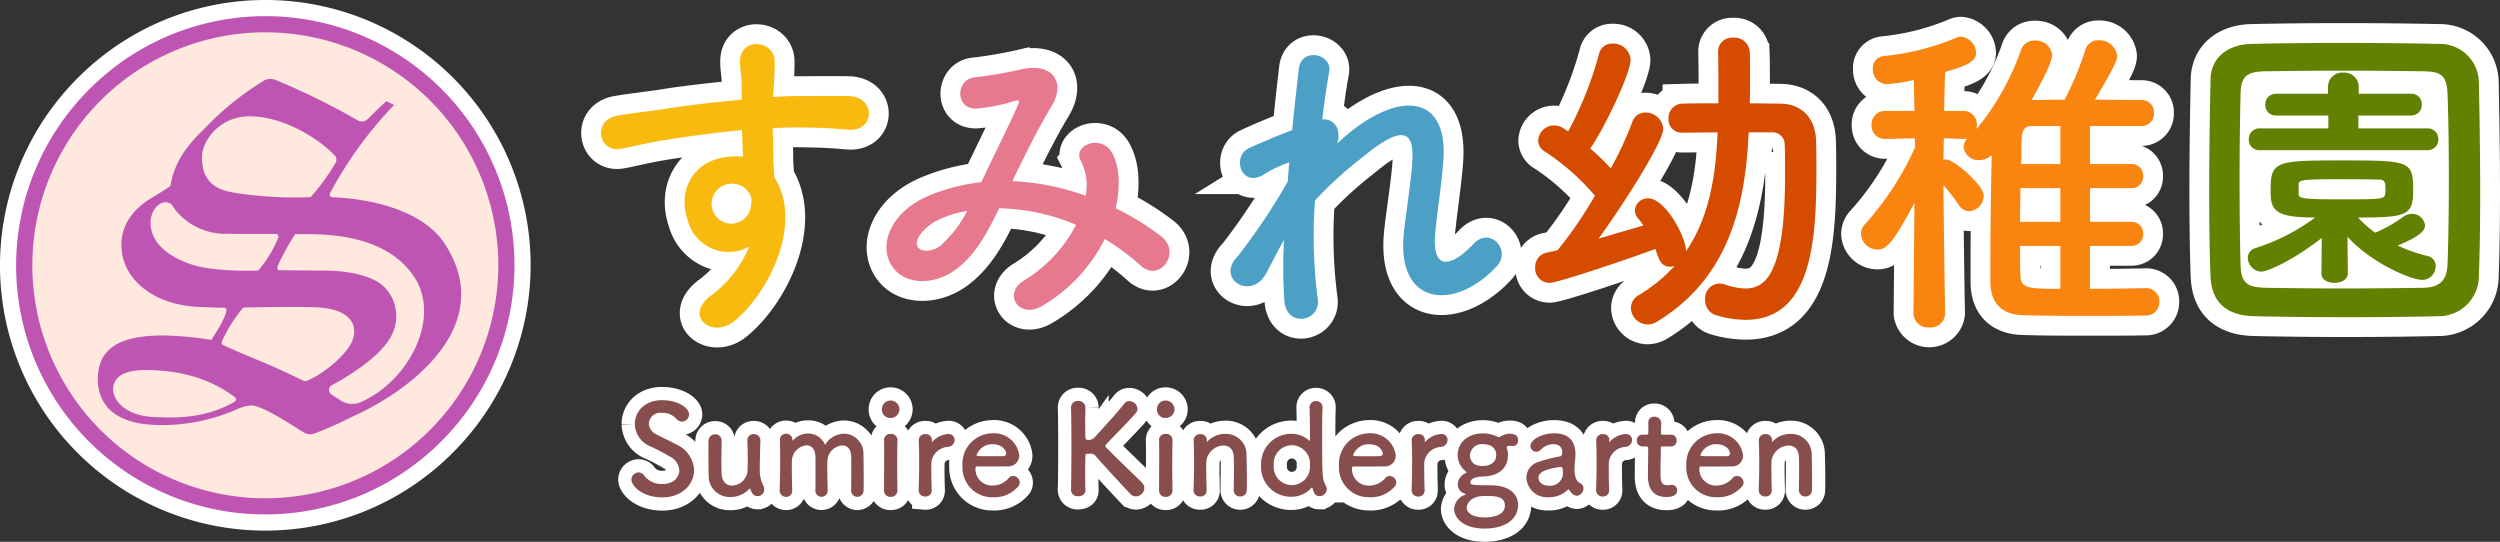
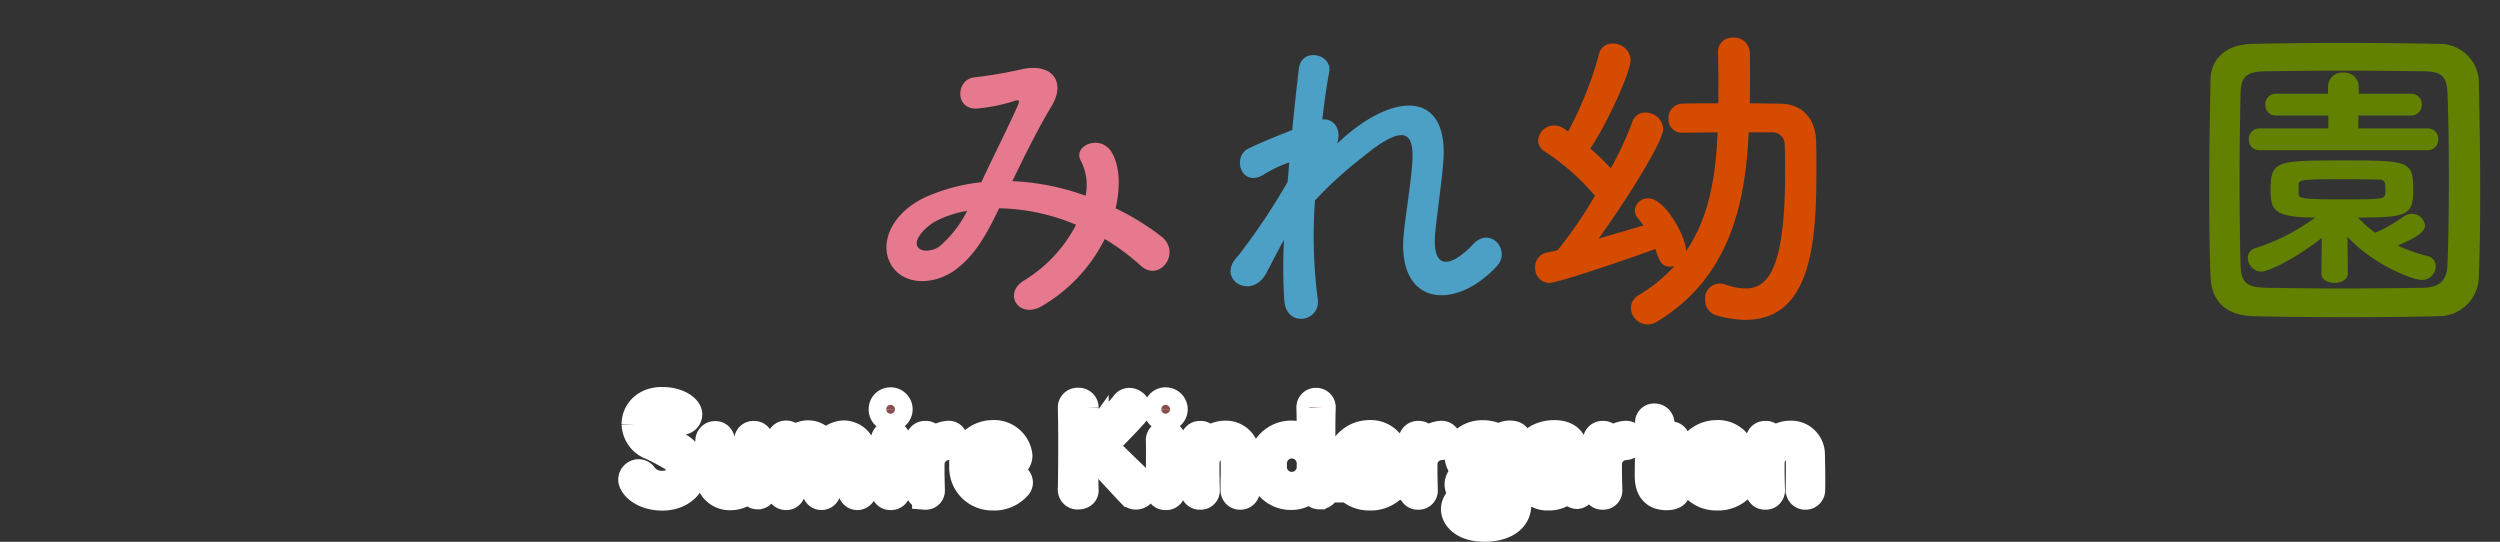
<svg xmlns="http://www.w3.org/2000/svg" width="378.7" height="82.073" viewBox="0 0 378.7 82.073">
  <rect x="0" y="0" width="378.7" height="82.073" fill="#333333" stroke="none" />
  <defs>
    <clipPath id="clip-path">
-       <rect id="長方形_53277" data-name="長方形 53277" width="80.377" height="80.375" fill="none" />
-     </clipPath>
+       </clipPath>
  </defs>
  <g id="ロゴ" transform="translate(9703 19736)">
    <g id="ロゴ-2" data-name="ロゴ" transform="translate(-9727 -19754)">
      <g id="ロゴマーク" transform="translate(24 18)" clip-path="url(#clip-path)">
        <path id="パス_130136" data-name="パス 130136" d="M40.188,80.375A40.153,40.153,0,0,1,11.795,11.794,40.039,40.039,0,0,1,38.307.043C38.929.015,39.562,0,40.188,0A40.153,40.153,0,0,1,68.582,68.582a40.039,40.039,0,0,1-26.513,11.75c-.621.029-1.255.043-1.881.043" transform="translate(0)" fill="#fff" />
        <path id="パス_130137" data-name="パス 130137" d="M43.74,81.479a37.7,37.7,0,0,1-26.663-64.4A37.6,37.6,0,0,1,41.971,6.041C42.559,6.013,43.154,6,43.74,6A37.7,37.7,0,0,1,70.4,70.4,37.6,37.6,0,0,1,45.509,81.438c-.587.027-1.183.041-1.769.041" transform="translate(-3.552 -3.552)" fill="#bf55b3" />
        <path id="パス_130138" data-name="パス 130138" d="M48.95,82.544a35.292,35.292,0,1,1,33.6-33.6,35.328,35.328,0,0,1-33.6,33.6" transform="translate(-7.105 -7.103)" fill="#ffe8dd" />
        <path id="パス_130139" data-name="パス 130139" d="M88.843,54.228c-3.166-4.827-10.662-6.774-17.018-7.013a.408.408,0,0,1-.352-.592,60.117,60.117,0,0,1,9.721-13.387l-1.156-.57c-.447.315-1.466,1.376-2.88,2.731a1.224,1.224,0,0,1-1.493.157A106.756,106.756,0,0,0,63.2,29.427a2,2,0,0,0-1.649.074,43.5,43.5,0,0,0-8.7,6.924c-1.616,1.683-4.766,4.311-5.547,9.085,0,.02-1.266.862-2.865,1.815-2.318,1.38-4.558,3.685-4.558,7.1,0,5.1,4.8,9.306,12.32,9.423.462.007,2.175.1,3.2.1a.4.4,0,0,1,.394.5,7.485,7.485,0,0,1-.469,1.263c-.452,1-1.38,2.4-1.8,3.113a50.63,50.63,0,0,0-7.249-.677c-6.181,0-9.967,1.667-9.967,6.618,0,3.865,2.543,6.682,8.559,6.934a28.151,28.151,0,0,0,12.815-2.5,6.256,6.256,0,0,1,2-.452c1.893.191,6.214,3.126,7.827,4.1a1.908,1.908,0,0,0,1.568.179,61.384,61.384,0,0,0,5.886-2.622C83.5,76.609,96.974,66.625,88.843,54.228M52.093,41.014c.048-2.283,2.578-6.062,7.214-6.058,5,0,10.219,3.21,12.77,5.8a.975.975,0,0,1,.279,1.193,33.616,33.616,0,0,1-3.8,5.249,58.856,58.856,0,0,1-10.724-.541c-2.078-.331-5.842-.667-5.737-5.641M50.678,57.449c-8.847-2.778-6.694-9.472-4.133-9.472.938,0,1.133.625,1.472,1.107a9.709,9.709,0,0,0,7.853,3.668c3.272.039,5.735.013,7.4.017a.407.407,0,0,1,.366.584,17.889,17.889,0,0,1-3.028,4.971c-.234.007-6.437.223-9.932-.874m-5.1,23.085c-5.314,0-6.944-2.774-6.944-4.2,0-1.449,1.006-2.946,4.826-2.946,6.384,0,10.627,1.867,13.59,4.094a.417.417,0,0,1-.012.707c-4.921,2.857-10.089,2.344-11.46,2.344m22.454-5.543a.826.826,0,0,1-.685-.027c-1.012-.512-2.935-1.416-4.293-2.022-2.166-.966-4.6-1.887-7.776-3.34a.435.435,0,0,1-.173-.551,21.949,21.949,0,0,1,3.127-4.986.415.415,0,0,1,.32-.157c2.105-.011,8-.18,11.161,0,4.723.269,5.973,2.535,5.245,4.795s-4.477,5.3-6.927,6.288M73.1,78c-.464-.294-.968-.623-1.4-.91a.815.815,0,0,1,.06-1.4c3.844-2.1,8-4.992,9.25-7.976a6.3,6.3,0,0,0-1.076-6.668c-1.657-1.893-5.442-2.728-9.55-2.728-2.147,0-6.537-.054-6.537-.054-.449,0-.363-.45-.19-.864A39.706,39.706,0,0,1,66.2,52.8c3.62,0,13.729-.421,18.188,6.729,3.839,6.156-1.027,15.576-8.267,18.729A3.24,3.24,0,0,1,73.1,78" transform="translate(-21.494 -17.335)" fill="#bf55b3" />
      </g>
      <path id="パス_130141" data-name="パス 130141" d="M10.146-3.781a4.51,4.51,0,0,0-2.7-3.895c-.874-.475-2.185-1.083-2.964-1.5a1.951,1.951,0,0,1-1.2-1.672,1.752,1.752,0,0,1,1.957-1.615,2.772,2.772,0,0,1,2.185.874,1.206,1.206,0,0,0,.893.456,1.108,1.108,0,0,0,1.064-1.1c0-.893-1.5-2.147-4.123-2.147s-4.1,1.767-4.1,3.61a3.781,3.781,0,0,0,2.432,3.42C4.6-6.9,5.624-6.327,6.46-5.852A2.508,2.508,0,0,1,7.9-3.724c0,.608-.456,2.033-2.546,2.033A3.267,3.267,0,0,1,2.584-2.964a1.023,1.023,0,0,0-.836-.475,1.111,1.111,0,0,0-1.1,1.083c0,.931,1.6,2.7,4.693,2.7C8.417.342,10.146-1.748,10.146-3.781Zm4.161-4.5a.927.927,0,0,0-.969-.931.975.975,0,0,0-1.007,1.007c-.019.513-.019,1.273-.019,2.052,0,1.273.019,2.641.038,3.249A3.167,3.167,0,0,0,15.656.285,3.847,3.847,0,0,0,18.525-.969c.038-.038.057-.057.076-.057s.038.038.057.095c.209.627.475,1.083,1.121,1.083a.98.98,0,0,0,.988-.988A1.38,1.38,0,0,0,20.6-1.5a5.131,5.131,0,0,1-.513-2.318c0-1.235.038-2.394.1-4.427v-.038a.952.952,0,0,0-1.007-.95.906.906,0,0,0-.969.969c.038,1.14.057,2.109.057,2.888s-.019,1.368-.038,1.786a2.424,2.424,0,0,1-2.337,2.147c-.8,0-1.5-.513-1.577-1.748-.019-.3-.038-.95-.038-1.691,0-1.178.019-2.6.038-3.382ZM33.934-.741A.951.951,0,0,0,34.865.266.971.971,0,0,0,35.815-.8c.019-.418.019-.988.019-1.615,0-1.387-.019-3.021-.038-3.686A3.014,3.014,0,0,0,32.851-9.31,3.43,3.43,0,0,0,29.982-7.6a2.747,2.747,0,0,0-2.565-1.729A3.038,3.038,0,0,0,25.137-8.3c-.019.019-.057.057-.076.057a.231.231,0,0,1-.019-.1.926.926,0,0,0-.95-.95.9.9,0,0,0-.95.912v.038c.019,1.1.038,2.014.038,2.964,0,1.235-.019,2.565-.076,4.6v.038A.957.957,0,0,0,24.073.266.9.9,0,0,0,25-.76c-.038-1.482-.057-2.584-.057-3.4,0-.437,0-.8.019-1.1a2.426,2.426,0,0,1,2.223-2.28c.665,0,1.254.456,1.33,1.6.019.323.019,1.064.019,1.919,0,1.159,0,2.527-.019,3.268v.019a.909.909,0,0,0,.912.988.933.933,0,0,0,.95-.969V-.76c-.038-1.482-.057-2.584-.057-3.4,0-.437,0-.8.019-1.1A2.442,2.442,0,0,1,32.6-7.524c.684,0,1.273.456,1.33,1.577.019.323.019,1.064.019,1.919,0,1.159,0,2.527-.019,3.268Zm5.985-10.944a1.325,1.325,0,0,0,1.33-1.349,1.339,1.339,0,0,0-1.33-1.292,1.289,1.289,0,0,0-1.33,1.292A1.261,1.261,0,0,0,39.919-11.685ZM40.945-.7V-.741c-.019-1.045-.038-2.394-.038-3.705,0-1.6.019-3.1.038-3.876V-8.36a.933.933,0,0,0-1.007-.912.933.933,0,0,0-1.026.969c.019.513.019,1.273.019,2.128,0,1.729-.019,3.895-.019,5.472a.946.946,0,0,0,1.007.969A.961.961,0,0,0,40.945-.7Zm4.218.912a.9.9,0,0,0,.969-.969c-.038-1.349-.057-2.3-.057-3.04,0-.513,0-.912.019-1.254A2.688,2.688,0,0,1,48.526-7.3a1.081,1.081,0,0,0,1.083-1.045.893.893,0,0,0-.931-.912,3.508,3.508,0,0,0-2.432,1.159.228.228,0,0,1-.076.076c-.019,0-.019-.019-.019-.057v-.076c0-.057.019-.114.019-.19a.9.9,0,0,0-.969-.893.94.94,0,0,0-1.026.855v.038c.038,1.273.057,2.261.057,3.4,0,1.121-.019,2.375-.076,4.18v.038A.938.938,0,0,0,45.163.209ZM59.185-1.254a.908.908,0,0,0,.285-.665,1.036,1.036,0,0,0-1.007-.988.864.864,0,0,0-.646.3,3.2,3.2,0,0,1-2.47,1.159,2.5,2.5,0,0,1-2.584-2.527c0-.209.038-.361.152-.361,3.686,0,4.085,0,4.674-.019A1.639,1.639,0,0,0,59.394-6a3.837,3.837,0,0,0-4.1-3.363,4.615,4.615,0,0,0-4.5,4.9A4.5,4.5,0,0,0,55.328.323,4.784,4.784,0,0,0,59.185-1.254ZM57.038-5.909c-.513.019-1.368.019-2.147.019-1.767,0-1.957,0-1.957-.171a2.5,2.5,0,0,1,2.375-1.653c1.71,0,2.109,1.121,2.109,1.387A.4.4,0,0,1,57.038-5.909Zm10.2,5.168a.986.986,0,0,0,1.1.912c.551,0,1.083-.285,1.083-.893V-.76c-.038-.874-.038-1.71-.038-2.47,0-1.235.019-2.242.038-2.736,0-.285.209-.3.361-.3s.266-.019.4-.019a.937.937,0,0,1,.8.38c1.387,1.615,4.6,5.054,5.244,5.719a1.174,1.174,0,0,0,.855.38,1.322,1.322,0,0,0,1.273-1.254,1.159,1.159,0,0,0-.323-.779c-.323-.361-3.8-3.667-5.415-5.32a.467.467,0,0,1-.171-.285.457.457,0,0,1,.171-.3c1.33-1.406,3.648-3.724,4.484-4.75a.933.933,0,0,0,.209-.589,1.274,1.274,0,0,0-1.235-1.159.938.938,0,0,0-.779.4c-.779,1.026-2.983,3.458-4.351,4.94a1.31,1.31,0,0,1-1.026.551c-.456,0-.494-.209-.494-.38-.019-.475-.038-1.311-.038-2.337,0-.665.019-1.406.038-2.166v-.038a1.019,1.019,0,0,0-1.1-.988.984.984,0,0,0-1.083,1.026c.038,1.444.057,3.458.057,5.586,0,2.375-.019,4.883-.057,6.9ZM81.586-11.685a1.325,1.325,0,0,0,1.33-1.349,1.339,1.339,0,0,0-1.33-1.292,1.289,1.289,0,0,0-1.33,1.292A1.261,1.261,0,0,0,81.586-11.685ZM82.612-.7V-.741c-.019-1.045-.038-2.394-.038-3.705,0-1.6.019-3.1.038-3.876V-8.36A.933.933,0,0,0,81.6-9.272a.933.933,0,0,0-1.026.969c.019.513.019,1.273.019,2.128,0,1.729-.019,3.895-.019,5.472a.946.946,0,0,0,1.007.969A.961.961,0,0,0,82.612-.7Zm9.272-.038a.948.948,0,0,0,.988.95A.961.961,0,0,0,93.86-.8c.019-.4.019-.931.019-1.52,0-1.406-.038-3.1-.057-3.781a3.106,3.106,0,0,0-3.211-3.173,3.678,3.678,0,0,0-2.7,1.14c-.038.038-.076.076-.1.076s-.019-.019-.019-.038v-.057c0-.057.019-.114.019-.19a.9.9,0,0,0-.969-.893.94.94,0,0,0-1.026.855v.038c.038,1.273.057,2.261.057,3.4,0,1.121-.019,2.375-.076,4.18v.038a.938.938,0,0,0,1.007.931A.9.9,0,0,0,87.78-.76c-.038-1.349-.057-2.356-.057-3.135,0-.532,0-.969.019-1.311a2.7,2.7,0,0,1,2.6-2.3c.8,0,1.463.475,1.539,1.653.019.3.038.95.038,1.71,0,1.159-.019,2.6-.038,3.382Zm14.1-.152a1.034,1.034,0,0,0-.133-.513c-.551-1.064-.57-1.121-.57-8.17,0-1.6.019-2.945.057-3.591v-.095a.945.945,0,0,0-.988-.988.933.933,0,0,0-.969.988c.019.8.057,2.736.057,4.94,0,.057-.019.076-.057.076a.114.114,0,0,1-.076-.019,3.921,3.921,0,0,0-2.66-1.026,4.565,4.565,0,0,0-4.617,4.769A4.511,4.511,0,0,0,100.643.247a4.037,4.037,0,0,0,3-1.33c.038-.038.076-.076.1-.076.038,0,.057.038.076.114.266,1.045.627,1.2,1.064,1.2A1.091,1.091,0,0,0,105.982-.893Zm-5.3-.627a2.752,2.752,0,0,1-2.736-3,2.775,2.775,0,0,1,2.736-3.04,2.775,2.775,0,0,1,2.736,3.04A2.752,2.752,0,0,1,100.681-1.52Zm15.542.266a.908.908,0,0,0,.285-.665,1.036,1.036,0,0,0-1.007-.988.864.864,0,0,0-.646.3,3.2,3.2,0,0,1-2.47,1.159A2.5,2.5,0,0,1,109.8-3.971c0-.209.038-.361.152-.361,3.686,0,4.085,0,4.674-.019A1.639,1.639,0,0,0,116.432-6a3.837,3.837,0,0,0-4.1-3.363,4.615,4.615,0,0,0-4.5,4.9A4.5,4.5,0,0,0,112.366.323,4.784,4.784,0,0,0,116.223-1.254Zm-2.147-4.655c-.513.019-1.368.019-2.147.019-1.767,0-1.957,0-1.957-.171a2.5,2.5,0,0,1,2.375-1.653c1.71,0,2.109,1.121,2.109,1.387A.4.4,0,0,1,114.076-5.909ZM119.833.209A.9.9,0,0,0,120.8-.76c-.038-1.349-.057-2.3-.057-3.04,0-.513,0-.912.019-1.254A2.688,2.688,0,0,1,123.2-7.3a1.081,1.081,0,0,0,1.083-1.045.893.893,0,0,0-.931-.912,3.508,3.508,0,0,0-2.432,1.159.228.228,0,0,1-.076.076c-.019,0-.019-.019-.019-.057v-.076c0-.057.019-.114.019-.19a.9.9,0,0,0-.969-.893.94.94,0,0,0-1.026.855v.038c.038,1.273.057,2.261.057,3.4,0,1.121-.019,2.375-.076,4.18v.038A.938.938,0,0,0,119.833.209Zm9.994-3.04c2.337-.1,3.591-1.368,3.591-3.192a2.621,2.621,0,0,0-.171-1.121.334.334,0,0,1-.019-.114c0-.076.038-.076.076-.1a.712.712,0,0,1,.4-.114,1.261,1.261,0,0,1,.247.019.779.779,0,0,0,.209.019.808.808,0,0,0,.8-.874c0-.931-.8-.988-1.349-.988a2.619,2.619,0,0,0-1.273.4.574.574,0,0,1-.3.095.657.657,0,0,1-.323-.095,5.014,5.014,0,0,0-2.109-.456h-.038c-1.862,0-3.762,1.121-3.762,3.325a3.12,3.12,0,0,0,1.14,2.356c.152.114.209.171.209.228s-.114.095-.247.171a1.849,1.849,0,0,0-1.083,1.691,1.425,1.425,0,0,0,1.045,1.349c.133.038.171.076.171.114,0,.019-.038.057-.1.076a2.376,2.376,0,0,0-1.672,2.128c0,1.235,1.216,2.983,4.655,2.983,2.546,0,5.035-1.064,5.035-3.61,0-1.558-1.273-2.945-4.123-2.945-2.869,0-3.1-.076-3.1-.418C127.737-2.66,129.029-2.812,129.827-2.831Zm1.824-3.23c0,1.1-.95,1.653-2.071,1.653-1.691,0-1.919-1.14-1.919-1.634a1.813,1.813,0,0,1,2-1.672C131.081-7.714,131.651-6.916,131.651-6.061Zm1.311,7.638c0,1.729-2.47,1.8-3,1.8-2.736,0-2.793-1.311-2.793-1.482,0-.228.266-1.767,2.774-1.767C131.385.133,132.962.133,132.962,1.577ZM143.887.1a1.119,1.119,0,0,0,.969-1.14.8.8,0,0,0-.3-.665c-.152-.114-.855-.171-1.026-1.691a2.949,2.949,0,0,1-.019-.437,14.845,14.845,0,0,1,.1-1.577c.019-.266.038-.494.038-.741,0-2.185-1.14-3.211-3.23-3.211-1.919,0-3.591,1.007-3.591,1.919a.892.892,0,0,0,.912.874.921.921,0,0,0,.7-.342,2.515,2.515,0,0,1,1.862-.8c1.292,0,1.349.969,1.349,1.2,0,.4-.152.627-.342.646a20.534,20.534,0,0,0-3.249.836,2.5,2.5,0,0,0-1.843,2.375A3.125,3.125,0,0,0,139.536.323,4.055,4.055,0,0,0,142.5-.817a.164.164,0,0,1,.114-.057.1.1,0,0,1,.076.057,2.264,2.264,0,0,0,.513.627A1.112,1.112,0,0,0,143.887.1Zm-2.413-4.37c.228,0,.266.418.266.7a1.915,1.915,0,0,1-2.2,2.128c-.969,0-1.482-.589-1.482-1.178,0-.456.19-1.254,3.4-1.653ZM147.782.209a.9.9,0,0,0,.969-.969c-.038-1.349-.057-2.3-.057-3.04,0-.513,0-.912.019-1.254A2.688,2.688,0,0,1,151.145-7.3a1.081,1.081,0,0,0,1.083-1.045.893.893,0,0,0-.931-.912,3.508,3.508,0,0,0-2.432,1.159.228.228,0,0,1-.076.076c-.019,0-.019-.019-.019-.057v-.076c0-.057.019-.114.019-.19a.9.9,0,0,0-.969-.893.94.94,0,0,0-1.026.855v.038c.038,1.273.057,2.261.057,3.4,0,1.121-.019,2.375-.076,4.18v.038A.938.938,0,0,0,147.782.209Zm10.355-7.581a.831.831,0,0,0,.836-.893.821.821,0,0,0-.836-.893h-1.273c-.19,0-.266-.019-.266-.323,0,0,.038-.722.038-1.235a1,1,0,0,0-1.007-1.159.863.863,0,0,0-.95.855v.057c.019.209.019.437.019.665,0,.437-.019.817-.019.817,0,.266-.019.323-.323.323H153.8a.831.831,0,0,0-.855.874.863.863,0,0,0,.855.912h.57c.19,0,.3.019.3.266v.285c0,.836-.038,2.736-.038,3.838,0,.779,0,3.268,2.812,3.268.988,0,1.615-.323,1.615-1.007a.814.814,0,0,0-.817-.836c-.057,0-.1.019-.152.019a3.71,3.71,0,0,1-.437.038c-1.064,0-1.121-.608-1.121-2.09,0-1.254.057-2.869.057-3.572,0-.114,0-.209.285-.209Zm10.7,6.118a.908.908,0,0,0,.285-.665,1.036,1.036,0,0,0-1.007-.988.864.864,0,0,0-.646.3A3.2,3.2,0,0,1,165-1.444a2.5,2.5,0,0,1-2.584-2.527c0-.209.038-.361.152-.361,3.686,0,4.085,0,4.674-.019A1.639,1.639,0,0,0,169.043-6a3.837,3.837,0,0,0-4.1-3.363,4.615,4.615,0,0,0-4.5,4.9A4.5,4.5,0,0,0,164.977.323,4.784,4.784,0,0,0,168.834-1.254Zm-2.147-4.655c-.513.019-1.368.019-2.147.019-1.767,0-1.957,0-1.957-.171a2.5,2.5,0,0,1,2.375-1.653c1.71,0,2.109,1.121,2.109,1.387A.4.4,0,0,1,166.687-5.909ZM177.5-.741a.948.948,0,0,0,.988.95A.961.961,0,0,0,179.474-.8c.019-.4.019-.931.019-1.52,0-1.406-.038-3.1-.057-3.781a3.106,3.106,0,0,0-3.211-3.173,3.678,3.678,0,0,0-2.7,1.14c-.038.038-.076.076-.1.076s-.019-.019-.019-.038v-.057c0-.057.019-.114.019-.19a.9.9,0,0,0-.969-.893.94.94,0,0,0-1.026.855v.038c.038,1.273.057,2.261.057,3.4,0,1.121-.019,2.375-.076,4.18v.038a.938.938,0,0,0,1.007.931.9.9,0,0,0,.969-.969c-.038-1.349-.057-2.356-.057-3.135,0-.532,0-.969.019-1.311a2.7,2.7,0,0,1,2.6-2.3c.8,0,1.463.475,1.539,1.653.019.3.038.95.038,1.71,0,1.159-.019,2.6-.038,3.382Z" transform="translate(119 93)" fill="#884e4e" stroke="#fff" stroke-linecap="round" stroke-width="4" />
-       <path id="パス_130140" data-name="パス 130140" d="M10.146-3.781a4.51,4.51,0,0,0-2.7-3.895c-.874-.475-2.185-1.083-2.964-1.5a1.951,1.951,0,0,1-1.2-1.672,1.752,1.752,0,0,1,1.957-1.615,2.772,2.772,0,0,1,2.185.874,1.206,1.206,0,0,0,.893.456,1.108,1.108,0,0,0,1.064-1.1c0-.893-1.5-2.147-4.123-2.147s-4.1,1.767-4.1,3.61a3.781,3.781,0,0,0,2.432,3.42C4.6-6.9,5.624-6.327,6.46-5.852A2.508,2.508,0,0,1,7.9-3.724c0,.608-.456,2.033-2.546,2.033A3.267,3.267,0,0,1,2.584-2.964a1.023,1.023,0,0,0-.836-.475,1.111,1.111,0,0,0-1.1,1.083c0,.931,1.6,2.7,4.693,2.7C8.417.342,10.146-1.748,10.146-3.781Zm4.161-4.5a.927.927,0,0,0-.969-.931.975.975,0,0,0-1.007,1.007c-.019.513-.019,1.273-.019,2.052,0,1.273.019,2.641.038,3.249A3.167,3.167,0,0,0,15.656.285,3.847,3.847,0,0,0,18.525-.969c.038-.038.057-.057.076-.057s.038.038.057.095c.209.627.475,1.083,1.121,1.083a.98.98,0,0,0,.988-.988A1.38,1.38,0,0,0,20.6-1.5a5.131,5.131,0,0,1-.513-2.318c0-1.235.038-2.394.1-4.427v-.038a.952.952,0,0,0-1.007-.95.906.906,0,0,0-.969.969c.038,1.14.057,2.109.057,2.888s-.019,1.368-.038,1.786a2.424,2.424,0,0,1-2.337,2.147c-.8,0-1.5-.513-1.577-1.748-.019-.3-.038-.95-.038-1.691,0-1.178.019-2.6.038-3.382ZM33.934-.741A.951.951,0,0,0,34.865.266.971.971,0,0,0,35.815-.8c.019-.418.019-.988.019-1.615,0-1.387-.019-3.021-.038-3.686A3.014,3.014,0,0,0,32.851-9.31,3.43,3.43,0,0,0,29.982-7.6a2.747,2.747,0,0,0-2.565-1.729A3.038,3.038,0,0,0,25.137-8.3c-.019.019-.057.057-.076.057a.231.231,0,0,1-.019-.1.926.926,0,0,0-.95-.95.9.9,0,0,0-.95.912v.038c.019,1.1.038,2.014.038,2.964,0,1.235-.019,2.565-.076,4.6v.038A.957.957,0,0,0,24.073.266.9.9,0,0,0,25-.76c-.038-1.482-.057-2.584-.057-3.4,0-.437,0-.8.019-1.1a2.426,2.426,0,0,1,2.223-2.28c.665,0,1.254.456,1.33,1.6.019.323.019,1.064.019,1.919,0,1.159,0,2.527-.019,3.268v.019a.909.909,0,0,0,.912.988.933.933,0,0,0,.95-.969V-.76c-.038-1.482-.057-2.584-.057-3.4,0-.437,0-.8.019-1.1A2.442,2.442,0,0,1,32.6-7.524c.684,0,1.273.456,1.33,1.577.019.323.019,1.064.019,1.919,0,1.159,0,2.527-.019,3.268Zm5.985-10.944a1.325,1.325,0,0,0,1.33-1.349,1.339,1.339,0,0,0-1.33-1.292,1.289,1.289,0,0,0-1.33,1.292A1.261,1.261,0,0,0,39.919-11.685ZM40.945-.7V-.741c-.019-1.045-.038-2.394-.038-3.705,0-1.6.019-3.1.038-3.876V-8.36a.933.933,0,0,0-1.007-.912.933.933,0,0,0-1.026.969c.019.513.019,1.273.019,2.128,0,1.729-.019,3.895-.019,5.472a.946.946,0,0,0,1.007.969A.961.961,0,0,0,40.945-.7Zm4.218.912a.9.9,0,0,0,.969-.969c-.038-1.349-.057-2.3-.057-3.04,0-.513,0-.912.019-1.254A2.688,2.688,0,0,1,48.526-7.3a1.081,1.081,0,0,0,1.083-1.045.893.893,0,0,0-.931-.912,3.508,3.508,0,0,0-2.432,1.159.228.228,0,0,1-.076.076c-.019,0-.019-.019-.019-.057v-.076c0-.057.019-.114.019-.19a.9.9,0,0,0-.969-.893.94.94,0,0,0-1.026.855v.038c.038,1.273.057,2.261.057,3.4,0,1.121-.019,2.375-.076,4.18v.038A.938.938,0,0,0,45.163.209ZM59.185-1.254a.908.908,0,0,0,.285-.665,1.036,1.036,0,0,0-1.007-.988.864.864,0,0,0-.646.3,3.2,3.2,0,0,1-2.47,1.159,2.5,2.5,0,0,1-2.584-2.527c0-.209.038-.361.152-.361,3.686,0,4.085,0,4.674-.019A1.639,1.639,0,0,0,59.394-6a3.837,3.837,0,0,0-4.1-3.363,4.615,4.615,0,0,0-4.5,4.9A4.5,4.5,0,0,0,55.328.323,4.784,4.784,0,0,0,59.185-1.254ZM57.038-5.909c-.513.019-1.368.019-2.147.019-1.767,0-1.957,0-1.957-.171a2.5,2.5,0,0,1,2.375-1.653c1.71,0,2.109,1.121,2.109,1.387A.4.4,0,0,1,57.038-5.909Zm10.2,5.168a.986.986,0,0,0,1.1.912c.551,0,1.083-.285,1.083-.893V-.76c-.038-.874-.038-1.71-.038-2.47,0-1.235.019-2.242.038-2.736,0-.285.209-.3.361-.3s.266-.019.4-.019a.937.937,0,0,1,.8.38c1.387,1.615,4.6,5.054,5.244,5.719a1.174,1.174,0,0,0,.855.38,1.322,1.322,0,0,0,1.273-1.254,1.159,1.159,0,0,0-.323-.779c-.323-.361-3.8-3.667-5.415-5.32a.467.467,0,0,1-.171-.285.457.457,0,0,1,.171-.3c1.33-1.406,3.648-3.724,4.484-4.75a.933.933,0,0,0,.209-.589,1.274,1.274,0,0,0-1.235-1.159.938.938,0,0,0-.779.4c-.779,1.026-2.983,3.458-4.351,4.94a1.31,1.31,0,0,1-1.026.551c-.456,0-.494-.209-.494-.38-.019-.475-.038-1.311-.038-2.337,0-.665.019-1.406.038-2.166v-.038a1.019,1.019,0,0,0-1.1-.988.984.984,0,0,0-1.083,1.026c.038,1.444.057,3.458.057,5.586,0,2.375-.019,4.883-.057,6.9ZM81.586-11.685a1.325,1.325,0,0,0,1.33-1.349,1.339,1.339,0,0,0-1.33-1.292,1.289,1.289,0,0,0-1.33,1.292A1.261,1.261,0,0,0,81.586-11.685ZM82.612-.7V-.741c-.019-1.045-.038-2.394-.038-3.705,0-1.6.019-3.1.038-3.876V-8.36A.933.933,0,0,0,81.6-9.272a.933.933,0,0,0-1.026.969c.019.513.019,1.273.019,2.128,0,1.729-.019,3.895-.019,5.472a.946.946,0,0,0,1.007.969A.961.961,0,0,0,82.612-.7Zm9.272-.038a.948.948,0,0,0,.988.95A.961.961,0,0,0,93.86-.8c.019-.4.019-.931.019-1.52,0-1.406-.038-3.1-.057-3.781a3.106,3.106,0,0,0-3.211-3.173,3.678,3.678,0,0,0-2.7,1.14c-.038.038-.076.076-.1.076s-.019-.019-.019-.038v-.057c0-.057.019-.114.019-.19a.9.9,0,0,0-.969-.893.94.94,0,0,0-1.026.855v.038c.038,1.273.057,2.261.057,3.4,0,1.121-.019,2.375-.076,4.18v.038a.938.938,0,0,0,1.007.931A.9.9,0,0,0,87.78-.76c-.038-1.349-.057-2.356-.057-3.135,0-.532,0-.969.019-1.311a2.7,2.7,0,0,1,2.6-2.3c.8,0,1.463.475,1.539,1.653.019.3.038.95.038,1.71,0,1.159-.019,2.6-.038,3.382Zm14.1-.152a1.034,1.034,0,0,0-.133-.513c-.551-1.064-.57-1.121-.57-8.17,0-1.6.019-2.945.057-3.591v-.095a.945.945,0,0,0-.988-.988.933.933,0,0,0-.969.988c.019.8.057,2.736.057,4.94,0,.057-.019.076-.057.076a.114.114,0,0,1-.076-.019,3.921,3.921,0,0,0-2.66-1.026,4.565,4.565,0,0,0-4.617,4.769A4.511,4.511,0,0,0,100.643.247a4.037,4.037,0,0,0,3-1.33c.038-.038.076-.076.1-.076.038,0,.057.038.076.114.266,1.045.627,1.2,1.064,1.2A1.091,1.091,0,0,0,105.982-.893Zm-5.3-.627a2.752,2.752,0,0,1-2.736-3,2.775,2.775,0,0,1,2.736-3.04,2.775,2.775,0,0,1,2.736,3.04A2.752,2.752,0,0,1,100.681-1.52Zm15.542.266a.908.908,0,0,0,.285-.665,1.036,1.036,0,0,0-1.007-.988.864.864,0,0,0-.646.3,3.2,3.2,0,0,1-2.47,1.159A2.5,2.5,0,0,1,109.8-3.971c0-.209.038-.361.152-.361,3.686,0,4.085,0,4.674-.019A1.639,1.639,0,0,0,116.432-6a3.837,3.837,0,0,0-4.1-3.363,4.615,4.615,0,0,0-4.5,4.9A4.5,4.5,0,0,0,112.366.323,4.784,4.784,0,0,0,116.223-1.254Zm-2.147-4.655c-.513.019-1.368.019-2.147.019-1.767,0-1.957,0-1.957-.171a2.5,2.5,0,0,1,2.375-1.653c1.71,0,2.109,1.121,2.109,1.387A.4.4,0,0,1,114.076-5.909ZM119.833.209A.9.9,0,0,0,120.8-.76c-.038-1.349-.057-2.3-.057-3.04,0-.513,0-.912.019-1.254A2.688,2.688,0,0,1,123.2-7.3a1.081,1.081,0,0,0,1.083-1.045.893.893,0,0,0-.931-.912,3.508,3.508,0,0,0-2.432,1.159.228.228,0,0,1-.076.076c-.019,0-.019-.019-.019-.057v-.076c0-.057.019-.114.019-.19a.9.9,0,0,0-.969-.893.94.94,0,0,0-1.026.855v.038c.038,1.273.057,2.261.057,3.4,0,1.121-.019,2.375-.076,4.18v.038A.938.938,0,0,0,119.833.209Zm9.994-3.04c2.337-.1,3.591-1.368,3.591-3.192a2.621,2.621,0,0,0-.171-1.121.334.334,0,0,1-.019-.114c0-.076.038-.076.076-.1a.712.712,0,0,1,.4-.114,1.261,1.261,0,0,1,.247.019.779.779,0,0,0,.209.019.808.808,0,0,0,.8-.874c0-.931-.8-.988-1.349-.988a2.619,2.619,0,0,0-1.273.4.574.574,0,0,1-.3.095.657.657,0,0,1-.323-.095,5.014,5.014,0,0,0-2.109-.456h-.038c-1.862,0-3.762,1.121-3.762,3.325a3.12,3.12,0,0,0,1.14,2.356c.152.114.209.171.209.228s-.114.095-.247.171a1.849,1.849,0,0,0-1.083,1.691,1.425,1.425,0,0,0,1.045,1.349c.133.038.171.076.171.114,0,.019-.038.057-.1.076a2.376,2.376,0,0,0-1.672,2.128c0,1.235,1.216,2.983,4.655,2.983,2.546,0,5.035-1.064,5.035-3.61,0-1.558-1.273-2.945-4.123-2.945-2.869,0-3.1-.076-3.1-.418C127.737-2.66,129.029-2.812,129.827-2.831Zm1.824-3.23c0,1.1-.95,1.653-2.071,1.653-1.691,0-1.919-1.14-1.919-1.634a1.813,1.813,0,0,1,2-1.672C131.081-7.714,131.651-6.916,131.651-6.061Zm1.311,7.638c0,1.729-2.47,1.8-3,1.8-2.736,0-2.793-1.311-2.793-1.482,0-.228.266-1.767,2.774-1.767C131.385.133,132.962.133,132.962,1.577ZM143.887.1a1.119,1.119,0,0,0,.969-1.14.8.8,0,0,0-.3-.665c-.152-.114-.855-.171-1.026-1.691a2.949,2.949,0,0,1-.019-.437,14.845,14.845,0,0,1,.1-1.577c.019-.266.038-.494.038-.741,0-2.185-1.14-3.211-3.23-3.211-1.919,0-3.591,1.007-3.591,1.919a.892.892,0,0,0,.912.874.921.921,0,0,0,.7-.342,2.515,2.515,0,0,1,1.862-.8c1.292,0,1.349.969,1.349,1.2,0,.4-.152.627-.342.646a20.534,20.534,0,0,0-3.249.836,2.5,2.5,0,0,0-1.843,2.375A3.125,3.125,0,0,0,139.536.323,4.055,4.055,0,0,0,142.5-.817a.164.164,0,0,1,.114-.057.1.1,0,0,1,.076.057,2.264,2.264,0,0,0,.513.627A1.112,1.112,0,0,0,143.887.1Zm-2.413-4.37c.228,0,.266.418.266.7a1.915,1.915,0,0,1-2.2,2.128c-.969,0-1.482-.589-1.482-1.178,0-.456.19-1.254,3.4-1.653ZM147.782.209a.9.9,0,0,0,.969-.969c-.038-1.349-.057-2.3-.057-3.04,0-.513,0-.912.019-1.254A2.688,2.688,0,0,1,151.145-7.3a1.081,1.081,0,0,0,1.083-1.045.893.893,0,0,0-.931-.912,3.508,3.508,0,0,0-2.432,1.159.228.228,0,0,1-.076.076c-.019,0-.019-.019-.019-.057v-.076c0-.057.019-.114.019-.19a.9.9,0,0,0-.969-.893.94.94,0,0,0-1.026.855v.038c.038,1.273.057,2.261.057,3.4,0,1.121-.019,2.375-.076,4.18v.038A.938.938,0,0,0,147.782.209Zm10.355-7.581a.831.831,0,0,0,.836-.893.821.821,0,0,0-.836-.893h-1.273c-.19,0-.266-.019-.266-.323,0,0,.038-.722.038-1.235a1,1,0,0,0-1.007-1.159.863.863,0,0,0-.95.855v.057c.019.209.019.437.019.665,0,.437-.019.817-.019.817,0,.266-.019.323-.323.323H153.8a.831.831,0,0,0-.855.874.863.863,0,0,0,.855.912h.57c.19,0,.3.019.3.266v.285c0,.836-.038,2.736-.038,3.838,0,.779,0,3.268,2.812,3.268.988,0,1.615-.323,1.615-1.007a.814.814,0,0,0-.817-.836c-.057,0-.1.019-.152.019a3.71,3.71,0,0,1-.437.038c-1.064,0-1.121-.608-1.121-2.09,0-1.254.057-2.869.057-3.572,0-.114,0-.209.285-.209Zm10.7,6.118a.908.908,0,0,0,.285-.665,1.036,1.036,0,0,0-1.007-.988.864.864,0,0,0-.646.3A3.2,3.2,0,0,1,165-1.444a2.5,2.5,0,0,1-2.584-2.527c0-.209.038-.361.152-.361,3.686,0,4.085,0,4.674-.019A1.639,1.639,0,0,0,169.043-6a3.837,3.837,0,0,0-4.1-3.363,4.615,4.615,0,0,0-4.5,4.9A4.5,4.5,0,0,0,164.977.323,4.784,4.784,0,0,0,168.834-1.254Zm-2.147-4.655c-.513.019-1.368.019-2.147.019-1.767,0-1.957,0-1.957-.171a2.5,2.5,0,0,1,2.375-1.653c1.71,0,2.109,1.121,2.109,1.387A.4.4,0,0,1,166.687-5.909ZM177.5-.741a.948.948,0,0,0,.988.95A.961.961,0,0,0,179.474-.8c.019-.4.019-.931.019-1.52,0-1.406-.038-3.1-.057-3.781a3.106,3.106,0,0,0-3.211-3.173,3.678,3.678,0,0,0-2.7,1.14c-.038.038-.076.076-.1.076s-.019-.019-.019-.038v-.057c0-.057.019-.114.019-.19a.9.9,0,0,0-.969-.893.94.94,0,0,0-1.026.855v.038c.038,1.273.057,2.261.057,3.4,0,1.121-.019,2.375-.076,4.18v.038a.938.938,0,0,0,1.007.931.9.9,0,0,0,.969-.969c-.038-1.349-.057-2.356-.057-3.135,0-.532,0-.969.019-1.311a2.7,2.7,0,0,1,2.6-2.3c.8,0,1.463.475,1.539,1.653.019.3.038.95.038,1.71,0,1.159-.019,2.6-.038,3.382Z" transform="translate(119 93)" fill="#884e4e" />
    </g>
-     <path id="パス_130142" data-name="パス 130142" d="M27.5-8.65A17.752,17.752,0,0,1,21.8-1.3c-4.35,3.1,0,6.65,3.35,4,5.3-4.25,10.6-14.85,6.15-21.85-.05-1.1-.15-2.15-.15-2.85,0-1.45-.05-3-.1-4.6,1.3-.05,2.5-.1,3.65-.1,3.1.05,4.3.05,7.85.35,4,.3,4.2-5,0-5.1-3.4-.05-5.15,0-7.6,0-1.1,0-2.4.05-3.85.15,0-.25.05-.5.05-.75.1-1.35.25-3.65.2-4.8-.2-3.15-5.25-3.5-5.25.15,0,1.6.3,1.8.25,4.9v.9c-4.4.4-8.9.95-11.4,1.35-2.1.35-5.35.7-7.35,1.05-3.95.65-2.95,5.65.4,5.05,1.5-.25,3.85-.9,7.45-1.45,2.6-.4,6.75-1,10.95-1.4.05,1.45.1,2.95.15,4.05a9.907,9.907,0,0,0-4.3.45c-3.05.95-5.75,4.55-4,9.4A6.388,6.388,0,0,0,27.5-8.65Zm-.05-8.15a2.26,2.26,0,0,1,.3,1.9,2.973,2.973,0,0,1-5.75.85,3.066,3.066,0,0,1,1.45-3.8,3.259,3.259,0,0,1,3.2.2A6.439,6.439,0,0,1,27.45-16.8Zm39.9-1.75c1.8-3.75,3.8-7.8,5.9-11.3,2.25-3.65.25-6.6-4.3-5.7a65.97,65.97,0,0,1-7.2,1.25c-3,.2-3.15,4.85.15,4.75a26.3,26.3,0,0,0,5.9-1.2c.75-.2.6.2.3.9-1.4,3.15-3.7,7.7-5.45,11.45a28.418,28.418,0,0,0-8.2,2.15C48.7-13.7,46.85-8.5,49.4-5.3c2.15,2.65,6.55,2.35,9.55,0,2.85-2.2,4.55-5.3,6.4-9.15A31.226,31.226,0,0,1,77-11.95,21.367,21.367,0,0,1,69.1-3.5c-3.25,2-.75,5.9,2.75,3.85A24.417,24.417,0,0,0,81.35-9.8,34.266,34.266,0,0,1,86.8-5.75c2.85,2.6,6.25-2,3.1-4.45A39.575,39.575,0,0,0,83-14.45c.75-3.3.6-6.3-.5-8.3-1.65-3.1-6.15-1.2-4.75,1.15a8.082,8.082,0,0,1,.7,5.25,37.39,37.39,0,0,0-10.85-2.2Zm-6.85,4.5A17.4,17.4,0,0,1,56.35-8.7c-.9.7-2.7,1-3.3.15-.85-1.25,1.5-3.35,2.8-4A15.89,15.89,0,0,1,60.5-14.05Zm48,4.4a78.4,78.4,0,0,0,.05,9.25c.4,4.2,5.65,3.05,5.05-.4a73.43,73.43,0,0,1-.4-14.85,60.107,60.107,0,0,1,7.15-6.5c7-5.8,7.75-3.1,7.6.45-.15,3-1.05,8.4-1.3,11.05C125.5.4,134.45,1.2,140.8-5.75c2.1-2.35-1.05-6-3.6-3.3-3.35,3.55-6.3,4.15-5.8-1.55.25-2.85,1.05-8.15,1.25-11.15.65-9.95-6.6-10.4-14.35-4.05-.55.45-1.15,1-1.75,1.55.75-2.35-.65-3.85-2.25-3.65.35-2.9.7-5.4,1.05-7.2.5-2.75-4.2-3.8-4.6-.5-.25,2.2-.65,5.55-1,9.3-2.35.9-4.75,1.9-6.55,2.75-2.7,1.25-1.15,6.15,2.3,3.95a18.512,18.512,0,0,1,3.8-1.8c-.1,1-.15,1.95-.25,2.95A98.165,98.165,0,0,1,101.6-7.3a4.088,4.088,0,0,0-.4.45c-2.75,3.25,2.3,6.3,4.55,2.35C106.55-5.95,107.45-7.85,108.5-9.65Zm73.85-16.3a1.843,1.843,0,0,1,2,1.95c.05,1.15.05,2.75.05,4.55,0,15.25-3.1,17.15-6.05,17.15a9.686,9.686,0,0,1-3-.6,3.362,3.362,0,0,0-.9-.15A2.239,2.239,0,0,0,172.3-.6a2.335,2.335,0,0,0,1.65,2.35,16.116,16.116,0,0,0,4.45.7c10.1,0,10.75-12.05,10.75-22.8,0-1.6,0-3.1-.05-4.3-.1-3.4-2.1-5.6-5.4-5.65-1.5,0-3.1-.05-4.65-.05.05-1.35.05-2.7.05-4s0-2.6-.05-3.75a2.317,2.317,0,0,0-2.5-2.2,2.126,2.126,0,0,0-2.3,2.1v.1c.05,1.6.05,3.5.05,5.4v2.35c-1.9,0-3.75,0-5.45.05a2.138,2.138,0,0,0-2.1,2.25,1.99,1.99,0,0,0,2.05,2.15h.05c1.6,0,3.5-.05,5.35-.05l-.05.65c-.3,6.5-1.4,12.45-4.75,17.35,0-2.25-3.2-8-5.7-8a1.954,1.954,0,0,0-2.05,1.8,1.861,1.861,0,0,0,.55,1.3c.25.3.5.65.75,1-1.5.45-4.1,1.2-6.8,2,3.95-5.45,9.8-14.65,9.8-16.65a2.678,2.678,0,0,0-2.7-2.45,2.046,2.046,0,0,0-2,1.45,50.606,50.606,0,0,1-3.25,7,35.464,35.464,0,0,0-3.1-3c2.55-3.8,6.1-11.55,6.1-13.4a2.612,2.612,0,0,0-2.7-2.5,2.027,2.027,0,0,0-2.1,1.65,55.025,55.025,0,0,1-4.65,11.65c-.35-.2-.65-.45-.95-.6a2.663,2.663,0,0,0-1.2-.3,2.416,2.416,0,0,0-2.4,2.3,1.948,1.948,0,0,0,1,1.65,34.845,34.845,0,0,1,7.6,6.7,64.617,64.617,0,0,1-5.65,8.25c-.6.15-1.15.25-1.6.35a2.2,2.2,0,0,0-1.8,2.3,2.176,2.176,0,0,0,2.2,2.3c1.2,0,12.35-3.75,16-5.15.6,1.8.9,2.7,2.3,2.7a2.51,2.51,0,0,0,.6-.1,24.062,24.062,0,0,1-5.4,4.4,2.249,2.249,0,0,0-1.2,1.95,2.574,2.574,0,0,0,2.5,2.5,2.894,2.894,0,0,0,1.5-.45c10.3-6.3,13.2-16.5,13.8-27.9l.05-.75Zm56.6,23.6c-2.7.05-5.6.1-8.35.1v-6.5h6.2a1.755,1.755,0,0,0,1.85-1.85,1.743,1.743,0,0,0-1.85-1.8h-6.2v-5.1h6.2a1.755,1.755,0,0,0,1.85-1.85,1.743,1.743,0,0,0-1.85-1.8h-6.2V-26.9h7.75a1.9,1.9,0,0,0,1.95-2,1.875,1.875,0,0,0-1.9-1.95c-2.05,0-4.5-.05-7.05-.05,2.8-4.75,3.35-5.85,3.35-6.65a2.681,2.681,0,0,0-2.75-2.35,2.017,2.017,0,0,0-2.1,1.6,49.91,49.91,0,0,1-3.1,7.4c-1.75,0-3.45.05-5,.05.65-1.15,3.1-5.45,3.1-6.85a2.446,2.446,0,0,0-2.6-2.15,2.079,2.079,0,0,0-2.1,1.4,39.063,39.063,0,0,1-6.75,12,2.434,2.434,0,0,0,.05-.6,2.015,2.015,0,0,0-2.05-2.15h-2.9c.05-2.6.1-4.85.15-5.9,2.9-.85,4.7-1.45,4.7-2.95a2.571,2.571,0,0,0-2.3-2.4,1.8,1.8,0,0,0-.55.1,38.092,38.092,0,0,1-11.2,2.85,1.816,1.816,0,0,0-1.6,1.95,2.178,2.178,0,0,0,2.05,2.3,23.017,23.017,0,0,0,4.15-.65l.1,4.7h-4.35a2.043,2.043,0,0,0-2.15,2.15,2.017,2.017,0,0,0,2.1,2.1h.05l4.4-.1.05,1.35a44.363,44.363,0,0,1-7.5,11.55,2.207,2.207,0,0,0-.7,1.6,2.516,2.516,0,0,0,2.5,2.35c1.3,0,2.25-.8,5.6-7.05l-.15,16.7V1.5a2.421,2.421,0,0,0,4.8,0V1.45s-.2-11.55-.25-19.4a33.114,33.114,0,0,1,2.35,3.05,1.894,1.894,0,0,0,1.5.9,2.4,2.4,0,0,0,2.25-2.35c0-1.6-4.5-5.5-5.75-5.5-.1,0-.25.05-.35.05,0-1.05.05-2.15.05-3.25l2.95.1A2.242,2.242,0,0,0,212-25a1.949,1.949,0,0,0-.55,1.3,2.243,2.243,0,0,0,2.4,1.95,2.742,2.742,0,0,0,1.85-.75c-.1,5.15-.2,11.05-.2,16.1v3.15c.05,3.6,2.15,4.95,5.1,5,3.1.1,6.7.1,10.2.1,2.85,0,5.65,0,8.15-.05A2.031,2.031,0,0,0,241.1-.3,1.979,1.979,0,0,0,239-2.35ZM226.1-21.15h-5.95c.05-.65.05-1.3.05-1.95,0-2.4,0-3.8,1.5-3.8h4.4Zm0,8.75H220c0-1.7.05-3.4.05-5.1h6.05Zm0,10.15c-4.95,0-6.05-.05-6.05-2.2C220-5.8,220-7.25,220-8.75h6.1Zm63.4-2c.15-3.8.2-8.25.2-12.85,0-5.55-.1-11.35-.2-16.45a5.915,5.915,0,0,0-6.05-5.8c-4.7-.1-9.6-.15-14.45-.15s-9.6.05-13.95.15c-3.75.1-6.15,2.2-6.2,5.4-.1,4.9-.2,10.9-.2,16.7,0,4.75.05,9.4.2,13.15.15,3.7,2.25,5.9,6.6,6,4.5.1,9.25.15,14,.15s9.5-.05,13.9-.15A6.083,6.083,0,0,0,289.5-4.25Zm-4.75-1.7c-.1,2.2-.95,3.5-3.75,3.55-4.05.05-8.2.1-12.15.1-4,0-7.8-.05-11.25-.1-3.1-.05-4.1-.55-4.2-3.4-.1-3.75-.15-8.2-.15-12.75s.05-9.2.15-13.25c.05-2.55.85-3.35,3.7-3.4,3.5-.05,7.6-.1,11.85-.1,4.2,0,8.5.05,12.25.1,2.45.05,3.45.55,3.55,3.4.15,3.9.2,8.35.2,12.85S284.9-9.95,284.75-5.95Zm-3-17.3a1.587,1.587,0,0,0,1.6-1.65,1.56,1.56,0,0,0-1.6-1.65h-10.5V-28.5h8a1.587,1.587,0,0,0,1.6-1.65,1.56,1.56,0,0,0-1.6-1.65H271.3v-1.1a2.168,2.168,0,0,0-2.35-2.1,2.126,2.126,0,0,0-2.3,2.1v1.1h-7.9a1.587,1.587,0,0,0-1.6,1.65,1.56,1.56,0,0,0,1.6,1.65h7.95v1.95H256.25a1.587,1.587,0,0,0-1.6,1.65,1.56,1.56,0,0,0,1.6,1.65ZM265.65-4.6v.05c0,.95,1,1.4,2,1.4s2-.5,2-1.45l-.05-5.55c3.3,3.75,9.45,6.55,11.35,6.55a2.044,2.044,0,0,0,2-2.05A1.5,1.5,0,0,0,281.8-7.2a25.331,25.331,0,0,1-4.6-1.6c2.7-1.15,4.15-2,4.15-3.1a1.984,1.984,0,0,0-2.05-1.7,2.288,2.288,0,0,0-1.2.4,21.228,21.228,0,0,1-4.3,2.45,16.166,16.166,0,0,1-2.6-2.3c7.3,0,8.35-.3,8.35-4.05,0-4.5-.4-4.6-10.7-4.6-10.2,0-10.9.1-10.9,4.6,0,2.95.6,4.05,6.75,4.05a30.821,30.821,0,0,1-9.1,4.65,1.511,1.511,0,0,0-1.1,1.45,2.134,2.134,0,0,0,2.05,2.1c.65,0,4.1-1.2,9.15-5.1ZM262.2-18.15c.05-.55.55-.7,5.65-.7,2.2,0,4.5,0,6.05.05,1.2,0,1.45.05,1.45,1.45a3.089,3.089,0,0,1-.05.75c-.1.7-.3.8-6.05.8-6.35,0-7.05-.1-7.05-.8Z" transform="translate(-9617 -19690)" fill="#fff" stroke="#fff" stroke-linecap="round" stroke-width="6" />
-     <path id="パス_130143" data-name="パス 130143" d="M27.5-8.65A17.752,17.752,0,0,1,21.8-1.3c-4.35,3.1,0,6.65,3.35,4,5.3-4.25,10.6-14.85,6.15-21.85-.05-1.1-.15-2.15-.15-2.85,0-1.45-.05-3-.1-4.6,1.3-.05,2.5-.1,3.65-.1,3.1.05,4.3.05,7.85.35,4,.3,4.2-5,0-5.1-3.4-.05-5.15,0-7.6,0-1.1,0-2.4.05-3.85.15,0-.25.05-.5.05-.75.1-1.35.25-3.65.2-4.8-.2-3.15-5.25-3.5-5.25.15,0,1.6.3,1.8.25,4.9v.9c-4.4.4-8.9.95-11.4,1.35-2.1.35-5.35.7-7.35,1.05-3.95.65-2.95,5.65.4,5.05,1.5-.25,3.85-.9,7.45-1.45,2.6-.4,6.75-1,10.95-1.4.05,1.45.1,2.95.15,4.05a9.907,9.907,0,0,0-4.3.45c-3.05.95-5.75,4.55-4,9.4A6.388,6.388,0,0,0,27.5-8.65Zm-.05-8.15a2.26,2.26,0,0,1,.3,1.9,2.973,2.973,0,0,1-5.75.85,3.066,3.066,0,0,1,1.45-3.8,3.259,3.259,0,0,1,3.2.2A6.439,6.439,0,0,1,27.45-16.8Z" transform="translate(-9617 -19690)" fill="#f9ba10" />
    <path id="パス_130144" data-name="パス 130144" d="M23.35-18.55c1.8-3.75,3.8-7.8,5.9-11.3,2.25-3.65.25-6.6-4.3-5.7a65.971,65.971,0,0,1-7.2,1.25c-3,.2-3.15,4.85.15,4.75a26.3,26.3,0,0,0,5.9-1.2c.75-.2.6.2.3.9-1.4,3.15-3.7,7.7-5.45,11.45a28.418,28.418,0,0,0-8.2,2.15C4.7-13.7,2.85-8.5,5.4-5.3c2.15,2.65,6.55,2.35,9.55,0,2.85-2.2,4.55-5.3,6.4-9.15A31.227,31.227,0,0,1,33-11.95,21.367,21.367,0,0,1,25.1-3.5c-3.25,2-.75,5.9,2.75,3.85A24.417,24.417,0,0,0,37.35-9.8,34.266,34.266,0,0,1,42.8-5.75c2.85,2.6,6.25-2,3.1-4.45A39.576,39.576,0,0,0,39-14.45c.75-3.3.6-6.3-.5-8.3-1.65-3.1-6.15-1.2-4.75,1.15a8.082,8.082,0,0,1,.7,5.25,37.39,37.39,0,0,0-10.85-2.2Zm-6.85,4.5A17.4,17.4,0,0,1,12.35-8.7c-.9.7-2.7,1-3.3.15-.85-1.25,1.5-3.35,2.8-4A15.89,15.89,0,0,1,16.5-14.05Z" transform="translate(-9573 -19690)" fill="#e6798d" />
    <path id="パス_130145" data-name="パス 130145" d="M14.5-9.65A78.4,78.4,0,0,0,14.55-.4c.4,4.2,5.65,3.05,5.05-.4a73.43,73.43,0,0,1-.4-14.85,60.107,60.107,0,0,1,7.15-6.5c7-5.8,7.75-3.1,7.6.45-.15,3-1.05,8.4-1.3,11.05C31.5.4,40.45,1.2,46.8-5.75c2.1-2.35-1.05-6-3.6-3.3C39.85-5.5,36.9-4.9,37.4-10.6c.25-2.85,1.05-8.15,1.25-11.15.65-9.95-6.6-10.4-14.35-4.05-.55.45-1.15,1-1.75,1.55.75-2.35-.65-3.85-2.25-3.65.35-2.9.7-5.4,1.05-7.2.5-2.75-4.2-3.8-4.6-.5-.25,2.2-.65,5.55-1,9.3-2.35.9-4.75,1.9-6.55,2.75C6.5-22.3,8.05-17.4,11.5-19.6a18.512,18.512,0,0,1,3.8-1.8c-.1,1-.15,1.95-.25,2.95A98.166,98.166,0,0,1,7.6-7.3a4.088,4.088,0,0,0-.4.45C4.45-3.6,9.5-.55,11.75-4.5,12.55-5.95,13.45-7.85,14.5-9.65Z" transform="translate(-9523 -19690)" fill="#4c9fc5" />
    <path id="パス_130146" data-name="パス 130146" d="M38.35-25.95a1.843,1.843,0,0,1,2,1.95c.05,1.15.05,2.75.05,4.55C40.4-4.2,37.3-2.3,34.35-2.3a9.687,9.687,0,0,1-3-.6,3.361,3.361,0,0,0-.9-.15A2.239,2.239,0,0,0,28.3-.6a2.335,2.335,0,0,0,1.65,2.35,16.116,16.116,0,0,0,4.45.7c10.1,0,10.75-12.05,10.75-22.8,0-1.6,0-3.1-.05-4.3-.1-3.4-2.1-5.6-5.4-5.65-1.5,0-3.1-.05-4.65-.05.05-1.35.05-2.7.05-4s0-2.6-.05-3.75a2.317,2.317,0,0,0-2.5-2.2,2.126,2.126,0,0,0-2.3,2.1v.1c.05,1.6.05,3.5.05,5.4v2.35c-1.9,0-3.75,0-5.45.05a2.138,2.138,0,0,0-2.1,2.25A1.99,1.99,0,0,0,24.8-25.9h.05c1.6,0,3.5-.05,5.35-.05l-.05.65c-.3,6.5-1.4,12.45-4.75,17.35,0-2.25-3.2-8-5.7-8a1.954,1.954,0,0,0-2.05,1.8,1.861,1.861,0,0,0,.55,1.3c.25.3.5.65.75,1-1.5.45-4.1,1.2-6.8,2,3.95-5.45,9.8-14.65,9.8-16.65a2.678,2.678,0,0,0-2.7-2.45,2.046,2.046,0,0,0-2,1.45,50.606,50.606,0,0,1-3.25,7,35.465,35.465,0,0,0-3.1-3C13.45-27.3,17-35.05,17-36.9a2.612,2.612,0,0,0-2.7-2.5,2.027,2.027,0,0,0-2.1,1.65A55.025,55.025,0,0,1,7.55-26.1c-.35-.2-.65-.45-.95-.6A2.663,2.663,0,0,0,5.4-27,2.416,2.416,0,0,0,3-24.7a1.948,1.948,0,0,0,1,1.65,34.845,34.845,0,0,1,7.6,6.7A64.615,64.615,0,0,1,5.95-8.1c-.6.15-1.15.25-1.6.35a2.2,2.2,0,0,0-1.8,2.3,2.176,2.176,0,0,0,2.2,2.3c1.2,0,12.35-3.75,16-5.15.6,1.8.9,2.7,2.3,2.7a2.51,2.51,0,0,0,.6-.1,24.062,24.062,0,0,1-5.4,4.4A2.249,2.249,0,0,0,17.05.65a2.574,2.574,0,0,0,2.5,2.5,2.894,2.894,0,0,0,1.5-.45c10.3-6.3,13.2-16.5,13.8-27.9l.05-.75Z" transform="translate(-9473 -19690)" fill="#d54c00" />
-     <path id="パス_130147" data-name="パス 130147" d="M44.95-2.35c-2.7.05-5.6.1-8.35.1v-6.5h6.2a1.755,1.755,0,0,0,1.85-1.85,1.743,1.743,0,0,0-1.85-1.8H36.6v-5.1h6.2a1.755,1.755,0,0,0,1.85-1.85,1.743,1.743,0,0,0-1.85-1.8H36.6V-26.9h7.75a1.9,1.9,0,0,0,1.95-2,1.875,1.875,0,0,0-1.9-1.95c-2.05,0-4.5-.05-7.05-.05,2.8-4.75,3.35-5.85,3.35-6.65a2.681,2.681,0,0,0-2.75-2.35,2.017,2.017,0,0,0-2.1,1.6,49.909,49.909,0,0,1-3.1,7.4c-1.75,0-3.45.05-5,.05.65-1.15,3.1-5.45,3.1-6.85a2.446,2.446,0,0,0-2.6-2.15,2.079,2.079,0,0,0-2.1,1.4,39.063,39.063,0,0,1-6.75,12,2.434,2.434,0,0,0,.05-.6A2.015,2.015,0,0,0,17.4-29.2H14.5c.05-2.6.1-4.85.15-5.9,2.9-.85,4.7-1.45,4.7-2.95a2.571,2.571,0,0,0-2.3-2.4,1.8,1.8,0,0,0-.55.1A38.092,38.092,0,0,1,5.3-37.5a1.816,1.816,0,0,0-1.6,1.95,2.178,2.178,0,0,0,2.05,2.3A23.017,23.017,0,0,0,9.9-33.9l.1,4.7H5.65A2.043,2.043,0,0,0,3.5-27.05a2.017,2.017,0,0,0,2.1,2.1h.05l4.4-.1.05,1.35A44.363,44.363,0,0,1,2.6-12.15a2.207,2.207,0,0,0-.7,1.6A2.516,2.516,0,0,0,4.4-8.2c1.3,0,2.25-.8,5.6-7.05L9.85,1.45V1.5a2.184,2.184,0,0,0,2.4,2.1,2.184,2.184,0,0,0,2.4-2.1V1.45s-.2-11.55-.25-19.4a33.115,33.115,0,0,1,2.35,3.05,1.894,1.894,0,0,0,1.5.9,2.4,2.4,0,0,0,2.25-2.35c0-1.6-4.5-5.5-5.75-5.5-.1,0-.25.05-.35.05,0-1.05.05-2.15.05-3.25l2.95.1A2.241,2.241,0,0,0,18-25a1.949,1.949,0,0,0-.55,1.3,2.243,2.243,0,0,0,2.4,1.95,2.742,2.742,0,0,0,1.85-.75c-.1,5.15-.2,11.05-.2,16.1v3.15c.05,3.6,2.15,4.95,5.1,5,3.1.1,6.7.1,10.2.1,2.85,0,5.65,0,8.15-.05A2.031,2.031,0,0,0,47.1-.3,1.979,1.979,0,0,0,45-2.35ZM32.1-21.15H26.15c.05-.65.05-1.3.05-1.95,0-2.4,0-3.8,1.5-3.8h4.4Zm0,8.75H26c0-1.7.05-3.4.05-5.1H32.1Zm0,10.15c-4.95,0-6.05-.05-6.05-2.2C26-5.8,26-7.25,26-8.75h6.1Z" transform="translate(-9423 -19690)" fill="#f98510" />
    <path id="パス_130148" data-name="パス 130148" d="M45.5-4.25c.15-3.8.2-8.25.2-12.85,0-5.55-.1-11.35-.2-16.45a5.915,5.915,0,0,0-6.05-5.8c-4.7-.1-9.6-.15-14.45-.15s-9.6.05-13.95.15c-3.75.1-6.15,2.2-6.2,5.4-.1,4.9-.2,10.9-.2,16.7,0,4.75.05,9.4.2,13.15C5-.4,7.1,1.8,11.45,1.9c4.5.1,9.25.15,14,.15s9.5-.05,13.9-.15A6.083,6.083,0,0,0,45.5-4.25Zm-4.75-1.7c-.1,2.2-.95,3.5-3.75,3.55-4.05.05-8.2.1-12.15.1-4,0-7.8-.05-11.25-.1-3.1-.05-4.1-.55-4.2-3.4-.1-3.75-.15-8.2-.15-12.75s.05-9.2.15-13.25c.05-2.55.85-3.35,3.7-3.4,3.5-.05,7.6-.1,11.85-.1,4.2,0,8.5.05,12.25.1,2.45.05,3.45.55,3.55,3.4.15,3.9.2,8.35.2,12.85S40.9-9.95,40.75-5.95Zm-3-17.3a1.587,1.587,0,0,0,1.6-1.65,1.56,1.56,0,0,0-1.6-1.65H27.25V-28.5h8a1.587,1.587,0,0,0,1.6-1.65,1.56,1.56,0,0,0-1.6-1.65H27.3v-1.1A2.168,2.168,0,0,0,24.95-35a2.126,2.126,0,0,0-2.3,2.1v1.1h-7.9a1.587,1.587,0,0,0-1.6,1.65,1.56,1.56,0,0,0,1.6,1.65H22.7v1.95H12.25a1.587,1.587,0,0,0-1.6,1.65,1.56,1.56,0,0,0,1.6,1.65ZM21.65-4.6v.05c0,.95,1,1.4,2,1.4s2-.5,2-1.45l-.05-5.55C28.9-6.4,35.05-3.6,36.95-3.6a2.044,2.044,0,0,0,2-2.05A1.5,1.5,0,0,0,37.8-7.2a25.331,25.331,0,0,1-4.6-1.6c2.7-1.15,4.15-2,4.15-3.1a1.984,1.984,0,0,0-2.05-1.7,2.288,2.288,0,0,0-1.2.4,21.228,21.228,0,0,1-4.3,2.45,16.166,16.166,0,0,1-2.6-2.3c7.3,0,8.35-.3,8.35-4.05,0-4.5-.4-4.6-10.7-4.6-10.2,0-10.9.1-10.9,4.6,0,2.95.6,4.05,6.75,4.05A30.821,30.821,0,0,1,11.6-8.4a1.511,1.511,0,0,0-1.1,1.45,2.134,2.134,0,0,0,2.05,2.1c.65,0,4.1-1.2,9.15-5.1ZM18.2-18.15c.05-.55.55-.7,5.65-.7,2.2,0,4.5,0,6.05.05,1.2,0,1.45.05,1.45,1.45a3.091,3.091,0,0,1-.05.75c-.1.7-.3.8-6.05.8-6.35,0-7.05-.1-7.05-.8Z" transform="translate(-9373 -19690)" fill="#628100" />
  </g>
</svg>